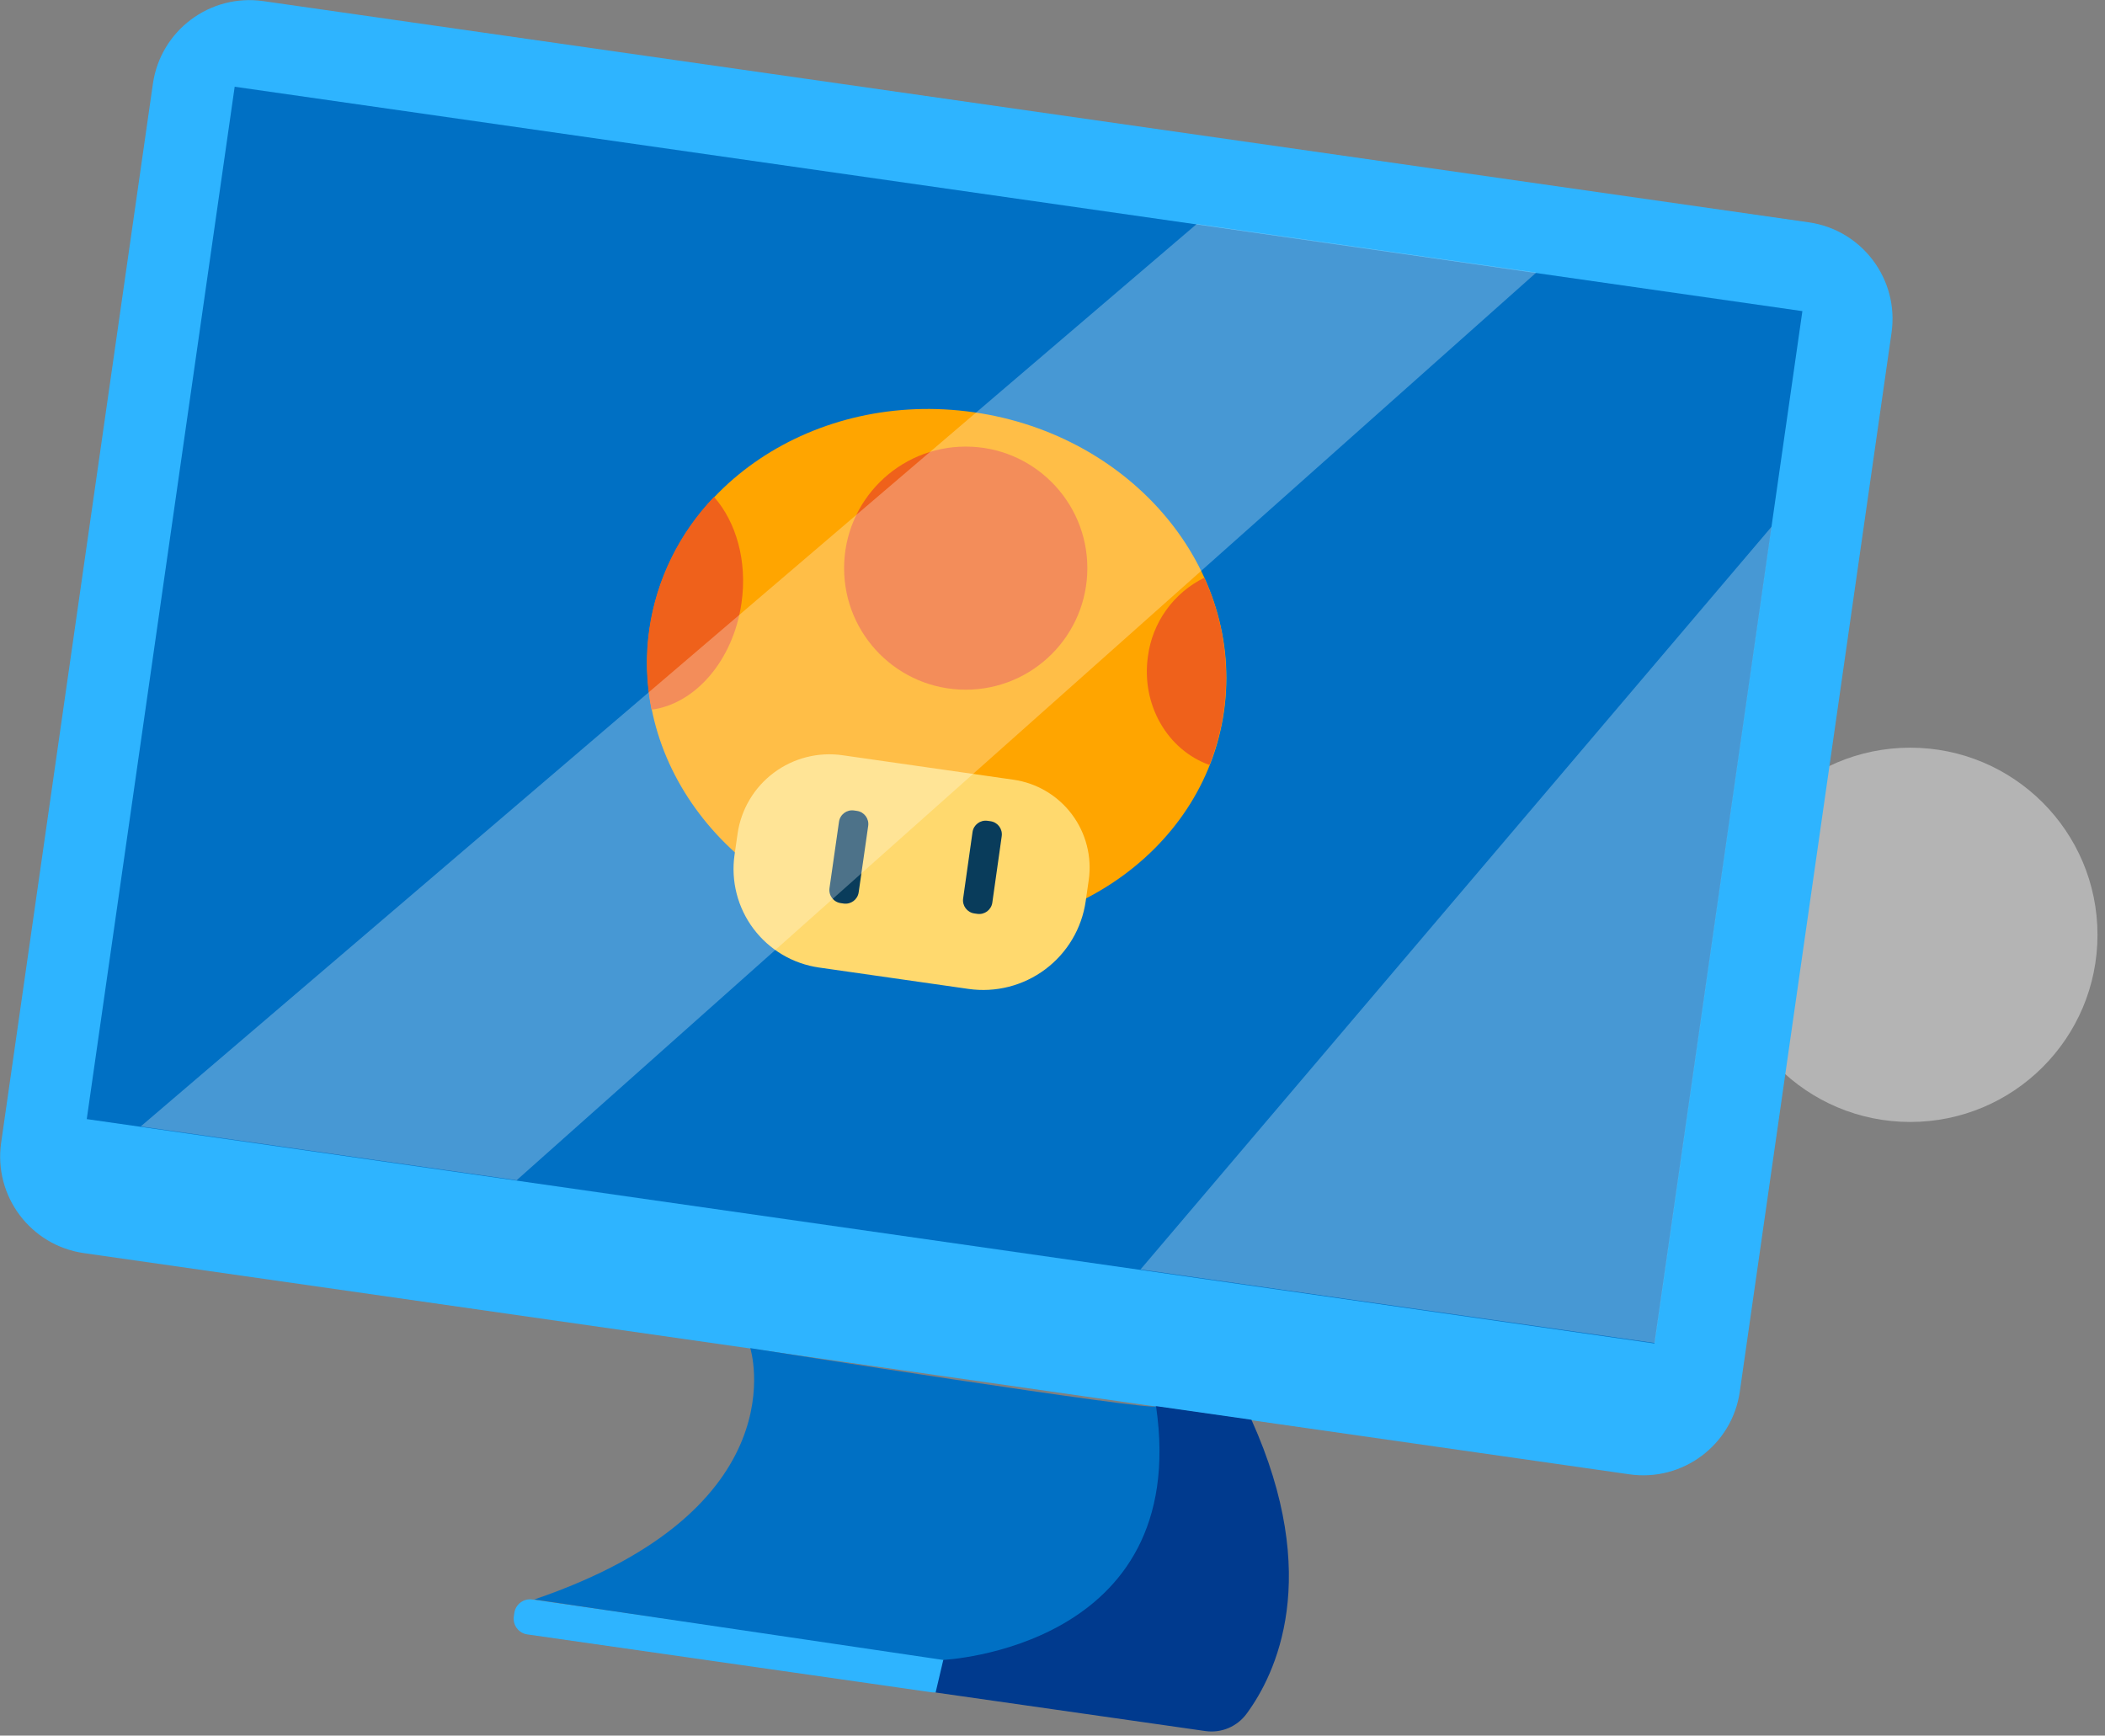
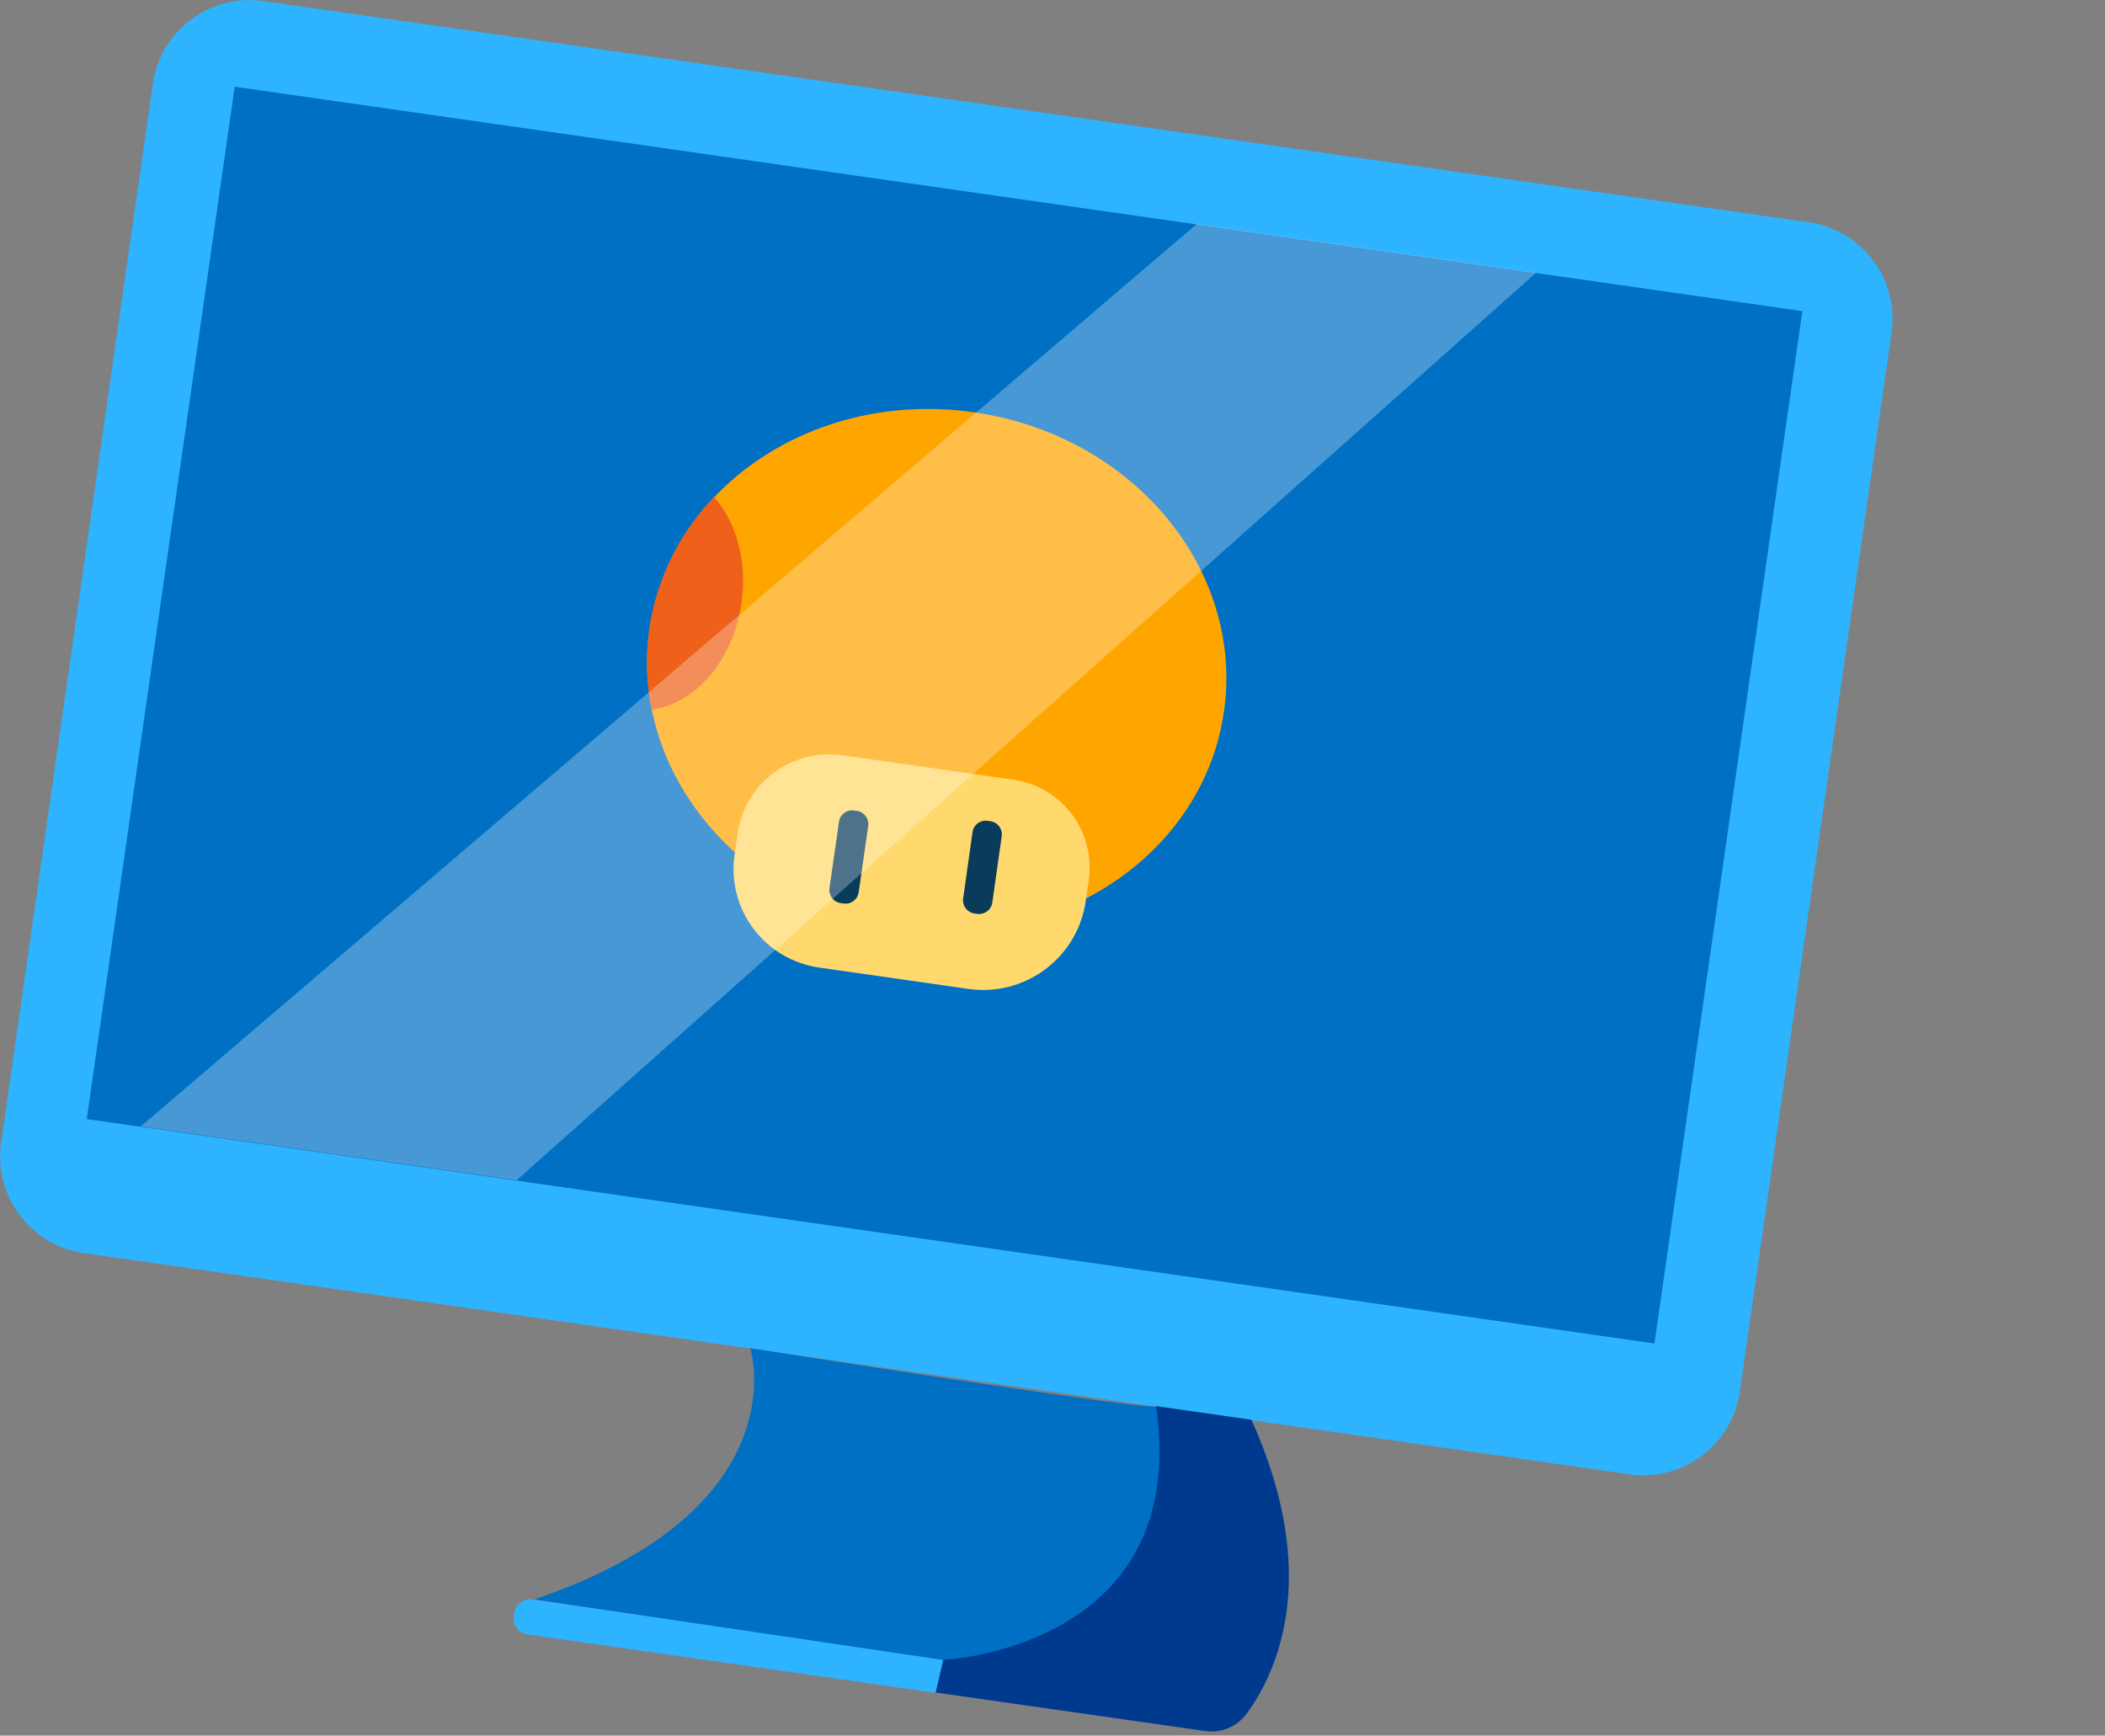
<svg xmlns="http://www.w3.org/2000/svg" width="268" height="221" viewBox="0 0 268 221" fill="none">
  <rect x="0" y="0" width="268" height="221" fill="#808080" stroke="none" />
-   <path opacity="0.41" d="M243.205 142.861C256.371 142.861 267.045 132.192 267.045 119.032C267.045 105.872 256.371 95.203 243.205 95.203C230.039 95.203 219.365 105.872 219.365 119.032C219.365 132.192 230.039 142.861 243.205 142.861Z" fill="white" />
  <path d="M230.288 28.309L33.522 0.143C26.731 -0.829 20.437 3.886 19.465 10.674L0.146 145.508C-0.827 152.297 3.89 158.588 10.681 159.56L207.448 187.726C214.239 188.698 220.532 183.983 221.505 177.195L240.824 42.361C241.796 35.572 237.079 29.282 230.288 28.309Z" fill="#2EB4FF" />
  <path d="M229.472 39.615L29.879 11.044L11.045 142.496L210.638 171.067L229.472 39.615Z" fill="#0070C4" />
  <path d="M119.263 211.035L67.771 203.664C66.665 203.506 65.64 204.274 65.482 205.379L65.418 205.823C65.26 206.928 66.028 207.953 67.134 208.111L118.626 215.482C119.732 215.64 120.756 214.873 120.915 213.767L120.978 213.323C121.137 212.218 120.369 211.193 119.263 211.035Z" fill="#2EB4FF" />
  <path d="M119.12 215.508L153.452 220.414C154.447 220.558 155.462 220.429 156.39 220.04C157.317 219.651 158.121 219.017 158.715 218.207C162.419 213.18 168.388 200.871 159.328 180.779L147.219 179.049L120.096 211.358L119.12 215.508Z" fill="#003A8E" />
  <path d="M95.522 171.659C95.522 171.659 101.983 192.099 68.022 203.662L120.06 211.358C120.06 211.358 151.685 209.934 147.183 179.049C147.39 179.833 95.522 171.659 95.522 171.659Z" fill="#0070C4" />
  <path d="M155.83 90.603C158.432 72.446 144.17 55.383 123.976 52.492C103.781 49.601 85.301 61.977 82.7 80.135C80.098 98.292 94.36 115.355 114.555 118.246C134.749 121.137 153.229 108.761 155.83 90.603Z" fill="#FFA500" />
  <path d="M107.287 96.168L129.025 99.28C131.993 99.704 134.67 101.29 136.468 103.688C138.266 106.086 139.037 109.1 138.612 112.066L138.228 114.744C137.733 118.204 135.882 121.325 133.084 123.421C130.286 125.517 126.77 126.416 123.308 125.921L104.271 123.196C102.623 122.96 101.038 122.402 99.605 121.553C98.173 120.705 96.922 119.583 95.923 118.251C94.925 116.919 94.198 115.404 93.786 113.792C93.373 112.18 93.282 110.502 93.518 108.855L93.902 106.176C94.121 104.64 94.642 103.161 95.433 101.826C96.225 100.491 97.273 99.325 98.517 98.395C99.76 97.466 101.175 96.79 102.68 96.408C104.185 96.026 105.751 95.944 107.287 96.168Z" fill="#FFD96E" />
  <path d="M126.1 104.565L125.726 104.513C124.803 104.382 123.949 105.024 123.818 105.947L122.622 114.405C122.491 115.327 123.134 116.181 124.057 116.311L124.43 116.364C125.353 116.495 126.207 115.853 126.338 114.93L127.535 106.472C127.665 105.549 127.023 104.696 126.1 104.565Z" fill="#093C5B" />
  <path d="M109.103 103.252L108.73 103.198C107.807 103.066 106.951 103.707 106.819 104.63L105.608 113.087C105.475 114.009 106.116 114.864 107.039 114.996L107.413 115.05C108.336 115.182 109.191 114.541 109.323 113.619L110.535 105.161C110.667 104.239 110.026 103.384 109.103 103.252Z" fill="#093C5B" />
-   <path d="M122.952 87.82C131.504 87.82 138.436 80.89 138.436 72.342C138.436 63.794 131.504 56.864 122.952 56.864C114.4 56.864 107.467 63.794 107.467 72.342C107.467 80.89 114.4 87.82 122.952 87.82Z" fill="#EF611B" />
-   <path d="M146.15 83.563C145.267 89.764 148.664 95.509 153.985 97.403C154.855 95.206 155.465 92.914 155.801 90.575C156.617 84.786 155.757 78.883 153.323 73.567C151.397 74.515 149.735 75.924 148.484 77.667C147.233 79.41 146.431 81.436 146.15 83.563Z" fill="#EF611B" />
  <path d="M90.907 63.272C86.468 67.89 83.584 73.779 82.659 80.117C82.17 83.523 82.269 86.989 82.951 90.362C88.493 89.65 93.358 84.104 94.404 76.785C95.174 71.452 93.721 66.462 90.907 63.272Z" fill="#EF611B" />
  <path opacity="0.28" d="M17.913 143.431L65.778 150.279L195.589 34.709L152.361 28.522L17.913 143.431Z" fill="white" />
-   <path opacity="0.28" d="M225.554 67.06L145.203 161.642L210.668 171.004L225.554 67.06Z" fill="white" />
</svg>